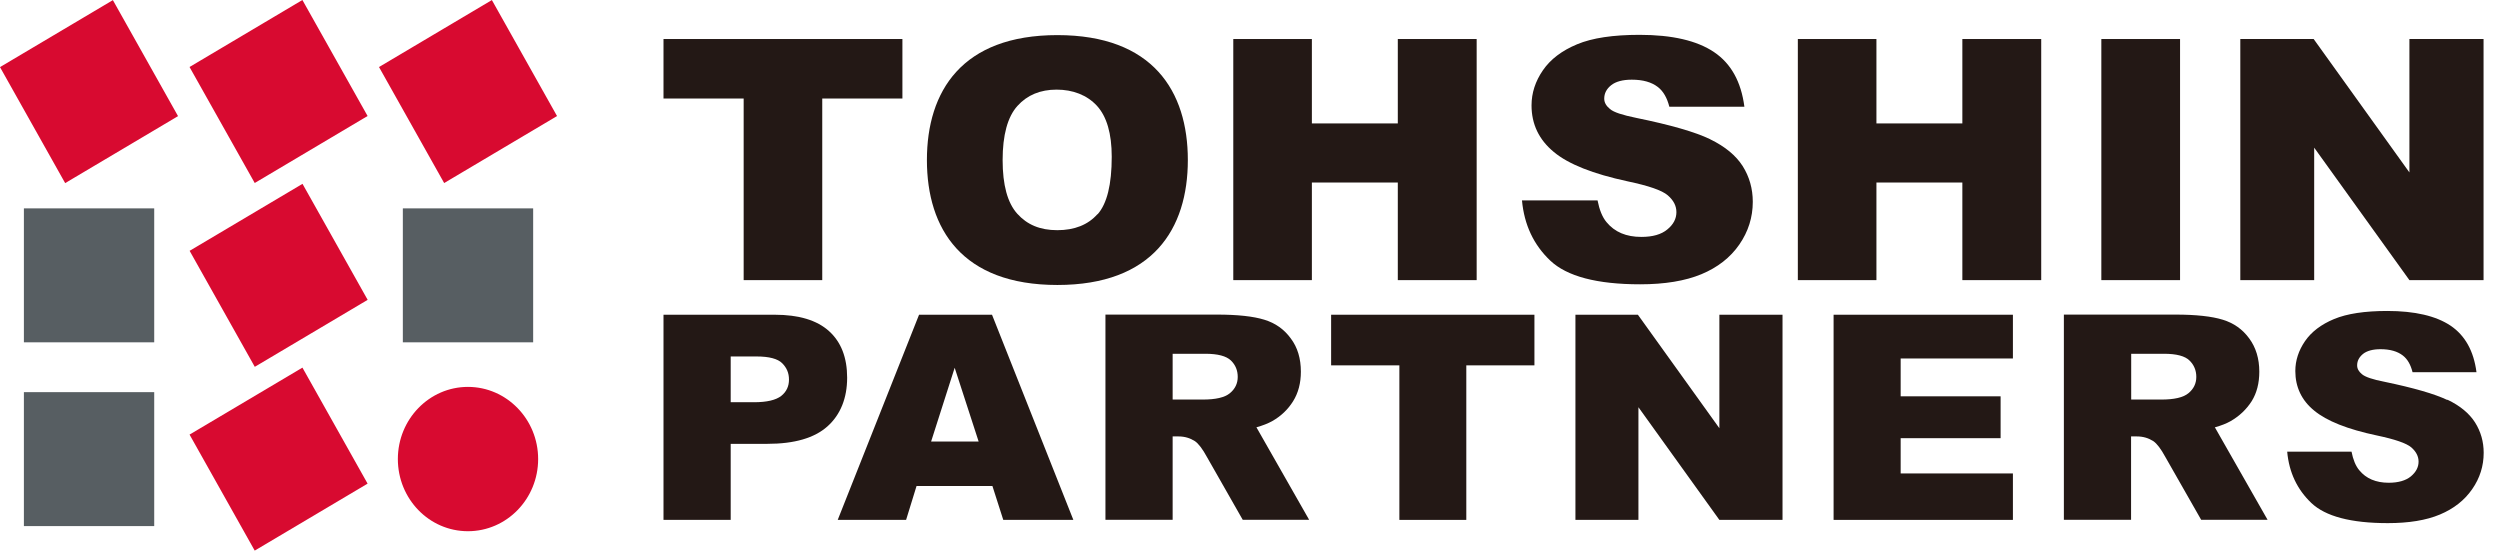
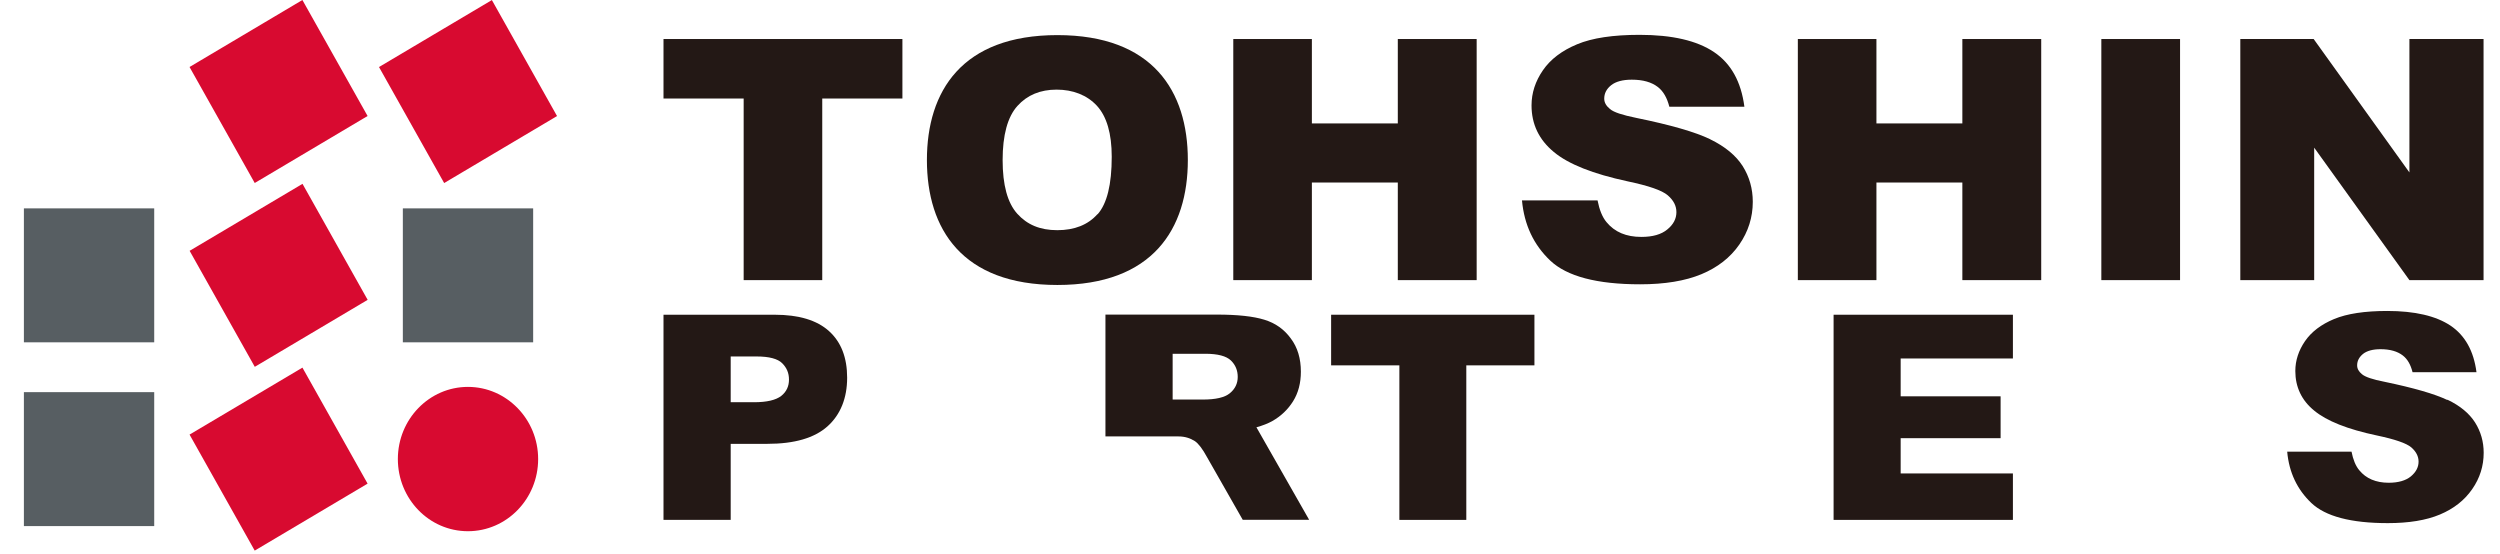
<svg xmlns="http://www.w3.org/2000/svg" width="140" height="31" viewBox="0 0 140 31" fill="none">
  <path d="M37.156 17.625H43.383C44.74 17.625 45.753 17.934 46.428 18.545C47.102 19.155 47.44 20.022 47.44 21.153C47.44 22.284 47.073 23.219 46.34 23.875C45.606 24.531 44.484 24.855 42.973 24.855H40.919V29.114H37.156V17.625ZM40.919 22.525H42.224C42.943 22.525 43.449 22.405 43.75 22.171C44.044 21.937 44.183 21.628 44.183 21.259C44.183 20.889 44.058 20.595 43.801 20.339C43.552 20.09 43.068 19.962 42.371 19.962H40.919V22.525Z" fill="#231815" />
-   <path d="M55.582 27.215H51.327L50.741 29.114H46.912L51.467 17.625H55.553L60.108 29.114H56.183L55.575 27.215H55.582ZM54.804 24.727L53.462 20.595L52.142 24.727H54.804Z" fill="#231815" />
  <path d="M74.543 17.625H85.928V20.46H82.113V29.114H78.365V20.46H74.543V17.625Z" fill="#231815" />
-   <path d="M88.224 17.625H91.722L96.285 23.98V17.625H99.821V29.114H96.285L91.752 22.804V29.114H88.224V17.625Z" fill="#231815" />
  <path d="M112.723 20.075V17.625H102.681V29.114H112.723V26.513H106.437V24.538H112.034V22.194H106.437V20.075H112.723Z" fill="#231815" />
  <path d="M137.047 22.397C136.335 22.058 135.162 21.719 133.526 21.379C132.866 21.251 132.448 21.108 132.272 20.957C132.088 20.806 132 20.648 132 20.46C132 20.211 132.11 20 132.33 19.819C132.55 19.645 132.88 19.555 133.313 19.555C133.841 19.555 134.259 19.675 134.56 19.909C134.824 20.113 135 20.429 135.103 20.844H138.683C138.529 19.653 138.044 18.786 137.23 18.236C136.416 17.693 135.235 17.414 133.687 17.414C132.426 17.414 131.435 17.565 130.709 17.866C129.983 18.168 129.44 18.582 129.081 19.103C128.721 19.63 128.538 20.188 128.538 20.776C128.538 21.673 128.89 22.42 129.594 22.993C130.291 23.573 131.465 24.041 133.108 24.387C134.113 24.599 134.751 24.817 135.03 25.051C135.301 25.285 135.44 25.556 135.44 25.85C135.44 26.167 135.294 26.438 135.008 26.679C134.722 26.913 134.303 27.034 133.768 27.034C133.056 27.034 132.499 26.8 132.118 26.332C131.912 26.084 131.773 25.737 131.685 25.292H128.083C128.186 26.453 128.641 27.411 129.433 28.165C130.225 28.918 131.655 29.295 133.717 29.295C134.89 29.295 135.866 29.137 136.636 28.813C137.406 28.489 138.008 28.021 138.441 27.395C138.873 26.777 139.086 26.091 139.086 25.36C139.086 24.734 138.925 24.169 138.602 23.656C138.279 23.151 137.766 22.721 137.054 22.382" fill="#231815" />
-   <path d="M70.362 23.928C70.714 23.83 71.001 23.716 71.235 23.588C71.741 23.302 72.13 22.925 72.416 22.465C72.702 22.005 72.849 21.455 72.849 20.814C72.849 20.083 72.666 19.457 72.284 18.952C71.91 18.439 71.419 18.092 70.802 17.904C70.194 17.715 69.306 17.617 68.147 17.617H61.905V29.107H65.668V24.44H65.998C66.343 24.44 66.643 24.531 66.915 24.704C67.113 24.84 67.34 25.134 67.59 25.594L69.592 29.107H73.311L70.355 23.92L70.362 23.928ZM68.873 22.02C68.58 22.262 68.074 22.375 67.355 22.375H65.668V19.811H67.502C68.198 19.811 68.675 19.939 68.932 20.188C69.189 20.437 69.313 20.746 69.313 21.108C69.313 21.47 69.167 21.779 68.873 22.02Z" fill="#231815" />
-   <path d="M124.042 23.928C124.394 23.83 124.68 23.716 124.907 23.588C125.406 23.302 125.802 22.925 126.095 22.465C126.381 22.005 126.521 21.455 126.521 20.814C126.521 20.083 126.33 19.457 125.956 18.952C125.582 18.439 125.09 18.092 124.474 17.904C123.865 17.715 122.978 17.617 121.819 17.617H115.577V29.107H119.34V24.44H119.67C120.014 24.44 120.315 24.531 120.587 24.704C120.785 24.84 121.012 25.134 121.261 25.594L123.264 29.107H126.983L124.027 23.92L124.042 23.928ZM122.552 22.02C122.259 22.262 121.753 22.375 121.034 22.375H119.347V19.811H121.181C121.885 19.811 122.362 19.939 122.611 20.188C122.868 20.437 122.993 20.746 122.993 21.108C122.993 21.47 122.846 21.779 122.552 22.02Z" fill="#231815" />
+   <path d="M70.362 23.928C70.714 23.83 71.001 23.716 71.235 23.588C71.741 23.302 72.13 22.925 72.416 22.465C72.702 22.005 72.849 21.455 72.849 20.814C72.849 20.083 72.666 19.457 72.284 18.952C71.91 18.439 71.419 18.092 70.802 17.904C70.194 17.715 69.306 17.617 68.147 17.617H61.905V29.107V24.44H65.998C66.343 24.44 66.643 24.531 66.915 24.704C67.113 24.84 67.34 25.134 67.59 25.594L69.592 29.107H73.311L70.355 23.92L70.362 23.928ZM68.873 22.02C68.58 22.262 68.074 22.375 67.355 22.375H65.668V19.811H67.502C68.198 19.811 68.675 19.939 68.932 20.188C69.189 20.437 69.313 20.746 69.313 21.108C69.313 21.47 69.167 21.779 68.873 22.02Z" fill="#231815" />
  <path d="M37.156 2.185H50.535V5.517H46.046V15.687H41.645V5.517H37.156V2.185Z" fill="#231815" />
  <path d="M100.679 2.185H105.08V6.912H109.892V2.185H114.308V15.687H109.892V10.221H105.08V15.687H100.679V2.185Z" fill="#231815" />
  <path d="M69.064 2.185H73.465V6.912H78.277V2.185H82.693V15.687H78.277V10.221H73.465V15.687H69.064V2.185Z" fill="#231815" />
  <path d="M122.083 2.185H117.675V15.687H122.083V2.185Z" fill="#231815" />
  <path d="M125.457 2.185H129.565L134.927 9.656V2.185H139.079V15.687H134.927L129.594 8.269V15.687H125.457V2.185Z" fill="#231815" />
  <path d="M59.213 1.966C53.873 1.966 51.907 5.102 51.907 8.962C51.907 12.822 53.873 15.959 59.213 15.959C64.553 15.959 66.519 12.822 66.519 8.962C66.519 5.102 64.553 1.966 59.213 1.966ZM61.457 11.993C60.929 12.589 60.174 12.89 59.206 12.89C58.237 12.89 57.518 12.581 56.968 11.97C56.418 11.36 56.147 10.357 56.147 8.962C56.147 7.568 56.425 6.542 56.976 5.932C57.526 5.321 58.259 5.019 59.169 5.019C60.078 5.019 60.871 5.321 61.428 5.924C61.978 6.527 62.257 7.477 62.257 8.781C62.257 10.327 61.993 11.405 61.465 12.001" fill="#231815" />
  <path d="M95.764 7.794C94.935 7.394 93.556 6.995 91.635 6.603C90.857 6.444 90.366 6.286 90.16 6.105C89.947 5.932 89.837 5.743 89.837 5.525C89.837 5.231 89.962 4.982 90.226 4.771C90.483 4.567 90.872 4.462 91.378 4.462C92.001 4.462 92.485 4.597 92.845 4.876C93.153 5.117 93.358 5.487 93.483 5.977H97.686C97.503 4.575 96.938 3.557 95.984 2.916C95.031 2.275 93.644 1.951 91.818 1.951C90.336 1.951 89.17 2.124 88.319 2.479C87.468 2.833 86.83 3.316 86.404 3.934C85.979 4.552 85.766 5.208 85.766 5.902C85.766 6.957 86.184 7.824 87.013 8.51C87.835 9.196 89.214 9.739 91.143 10.154C92.324 10.402 93.072 10.659 93.395 10.938C93.718 11.217 93.879 11.526 93.879 11.88C93.879 12.249 93.71 12.574 93.366 12.852C93.028 13.132 92.544 13.267 91.913 13.267C91.07 13.267 90.424 12.996 89.969 12.445C89.727 12.159 89.566 11.744 89.463 11.224H85.231C85.356 12.589 85.884 13.712 86.815 14.594C87.747 15.476 89.427 15.921 91.847 15.921C93.226 15.921 94.371 15.732 95.28 15.355C96.182 14.979 96.894 14.428 97.4 13.697C97.906 12.966 98.156 12.166 98.156 11.3C98.156 10.568 97.965 9.897 97.591 9.302C97.209 8.706 96.608 8.208 95.772 7.801" fill="#231815" />
  <path d="M8.636 21.96H1.338V29.461H8.636V21.96Z" fill="#575E62" />
  <path d="M8.636 11.669H1.338V19.17H8.636V11.669Z" fill="#575E62" />
-   <path d="M6.321 0.007L0 3.758L3.649 10.254L9.97 6.503L6.321 0.007Z" fill="#D80A30" />
  <path d="M29.857 11.669H22.559V19.17H29.857V11.669Z" fill="#575E62" />
  <path d="M27.545 0.003L21.224 3.754L24.873 10.25L31.194 6.499L27.545 0.003Z" fill="#D80A30" />
  <path d="M16.94 10.295L10.619 14.046L14.268 20.542L20.589 16.791L16.94 10.295Z" fill="#D80A30" />
  <path d="M16.936 20.587L10.615 24.337L14.264 30.834L20.585 27.083L16.936 20.587Z" fill="#D80A30" />
  <path d="M16.934 9.30969e-06L10.614 3.752L14.265 10.248L20.585 6.496L16.934 9.30969e-06Z" fill="#D80A30" />
  <path d="M30.136 25.707C30.136 27.938 28.375 29.748 26.204 29.748C24.033 29.748 22.28 27.938 22.28 25.707C22.28 23.475 24.04 21.666 26.204 21.666C28.368 21.666 30.136 23.475 30.136 25.707Z" fill="#D80A30" />
</svg>